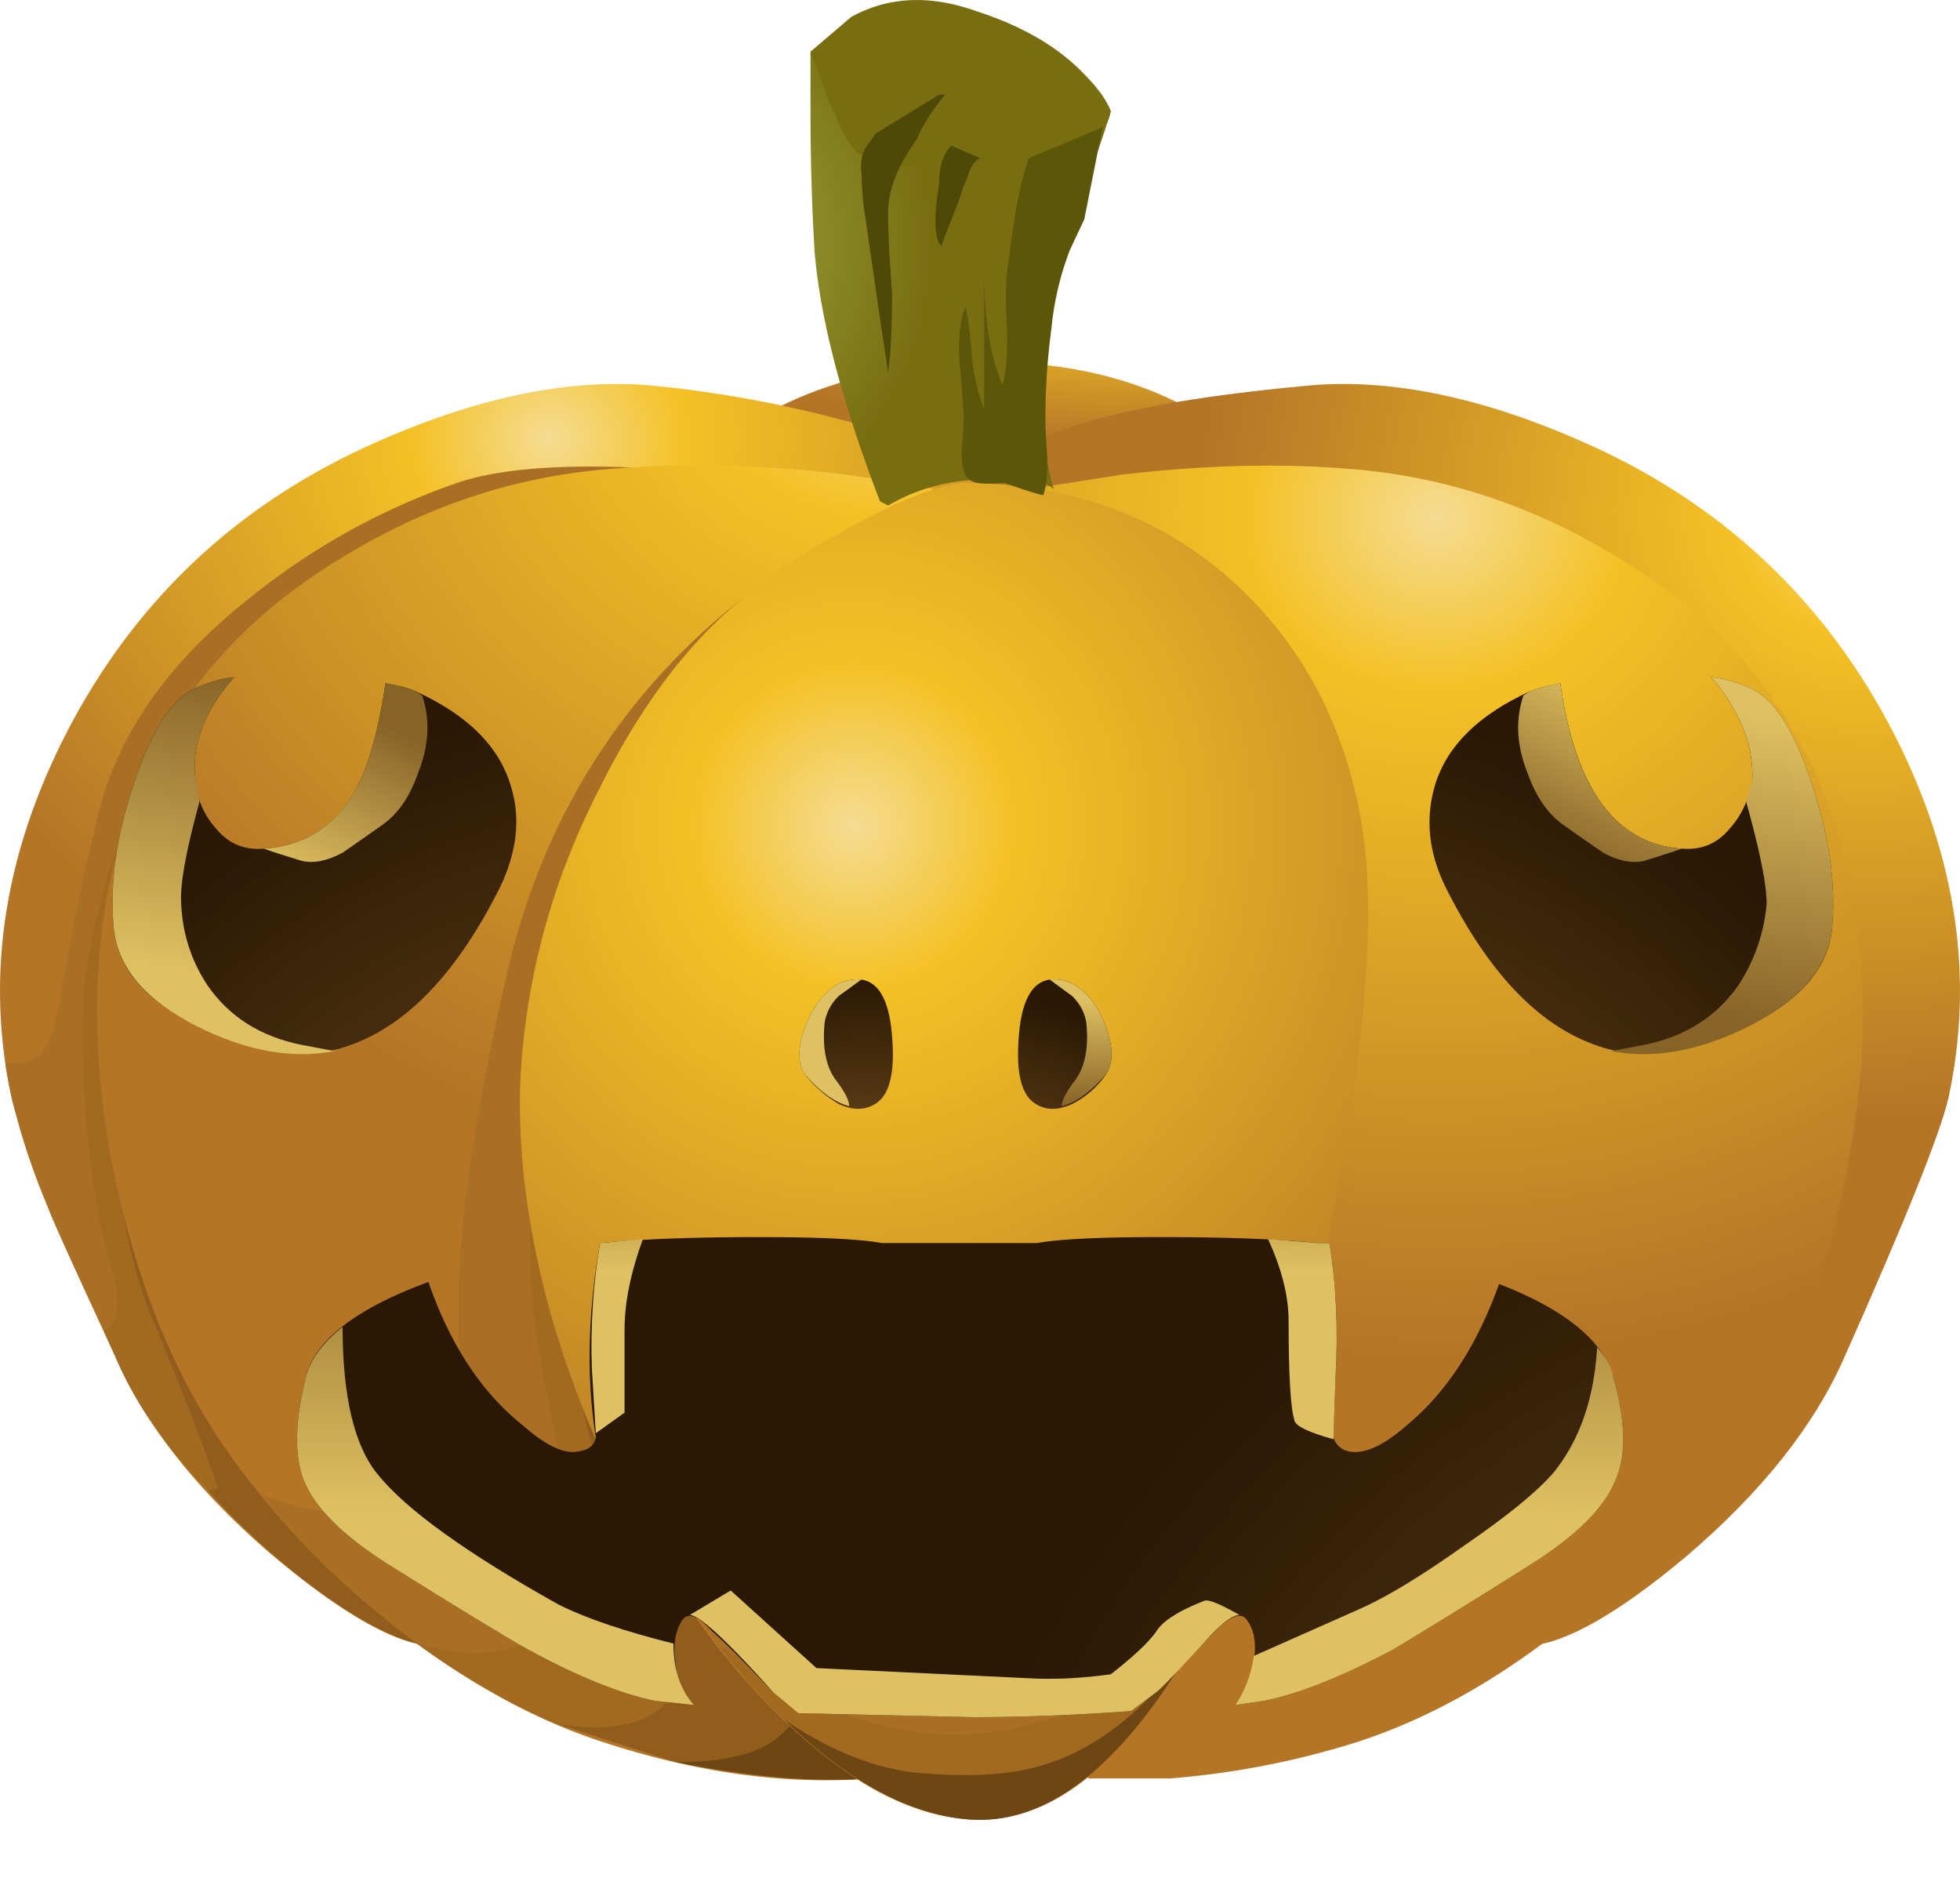
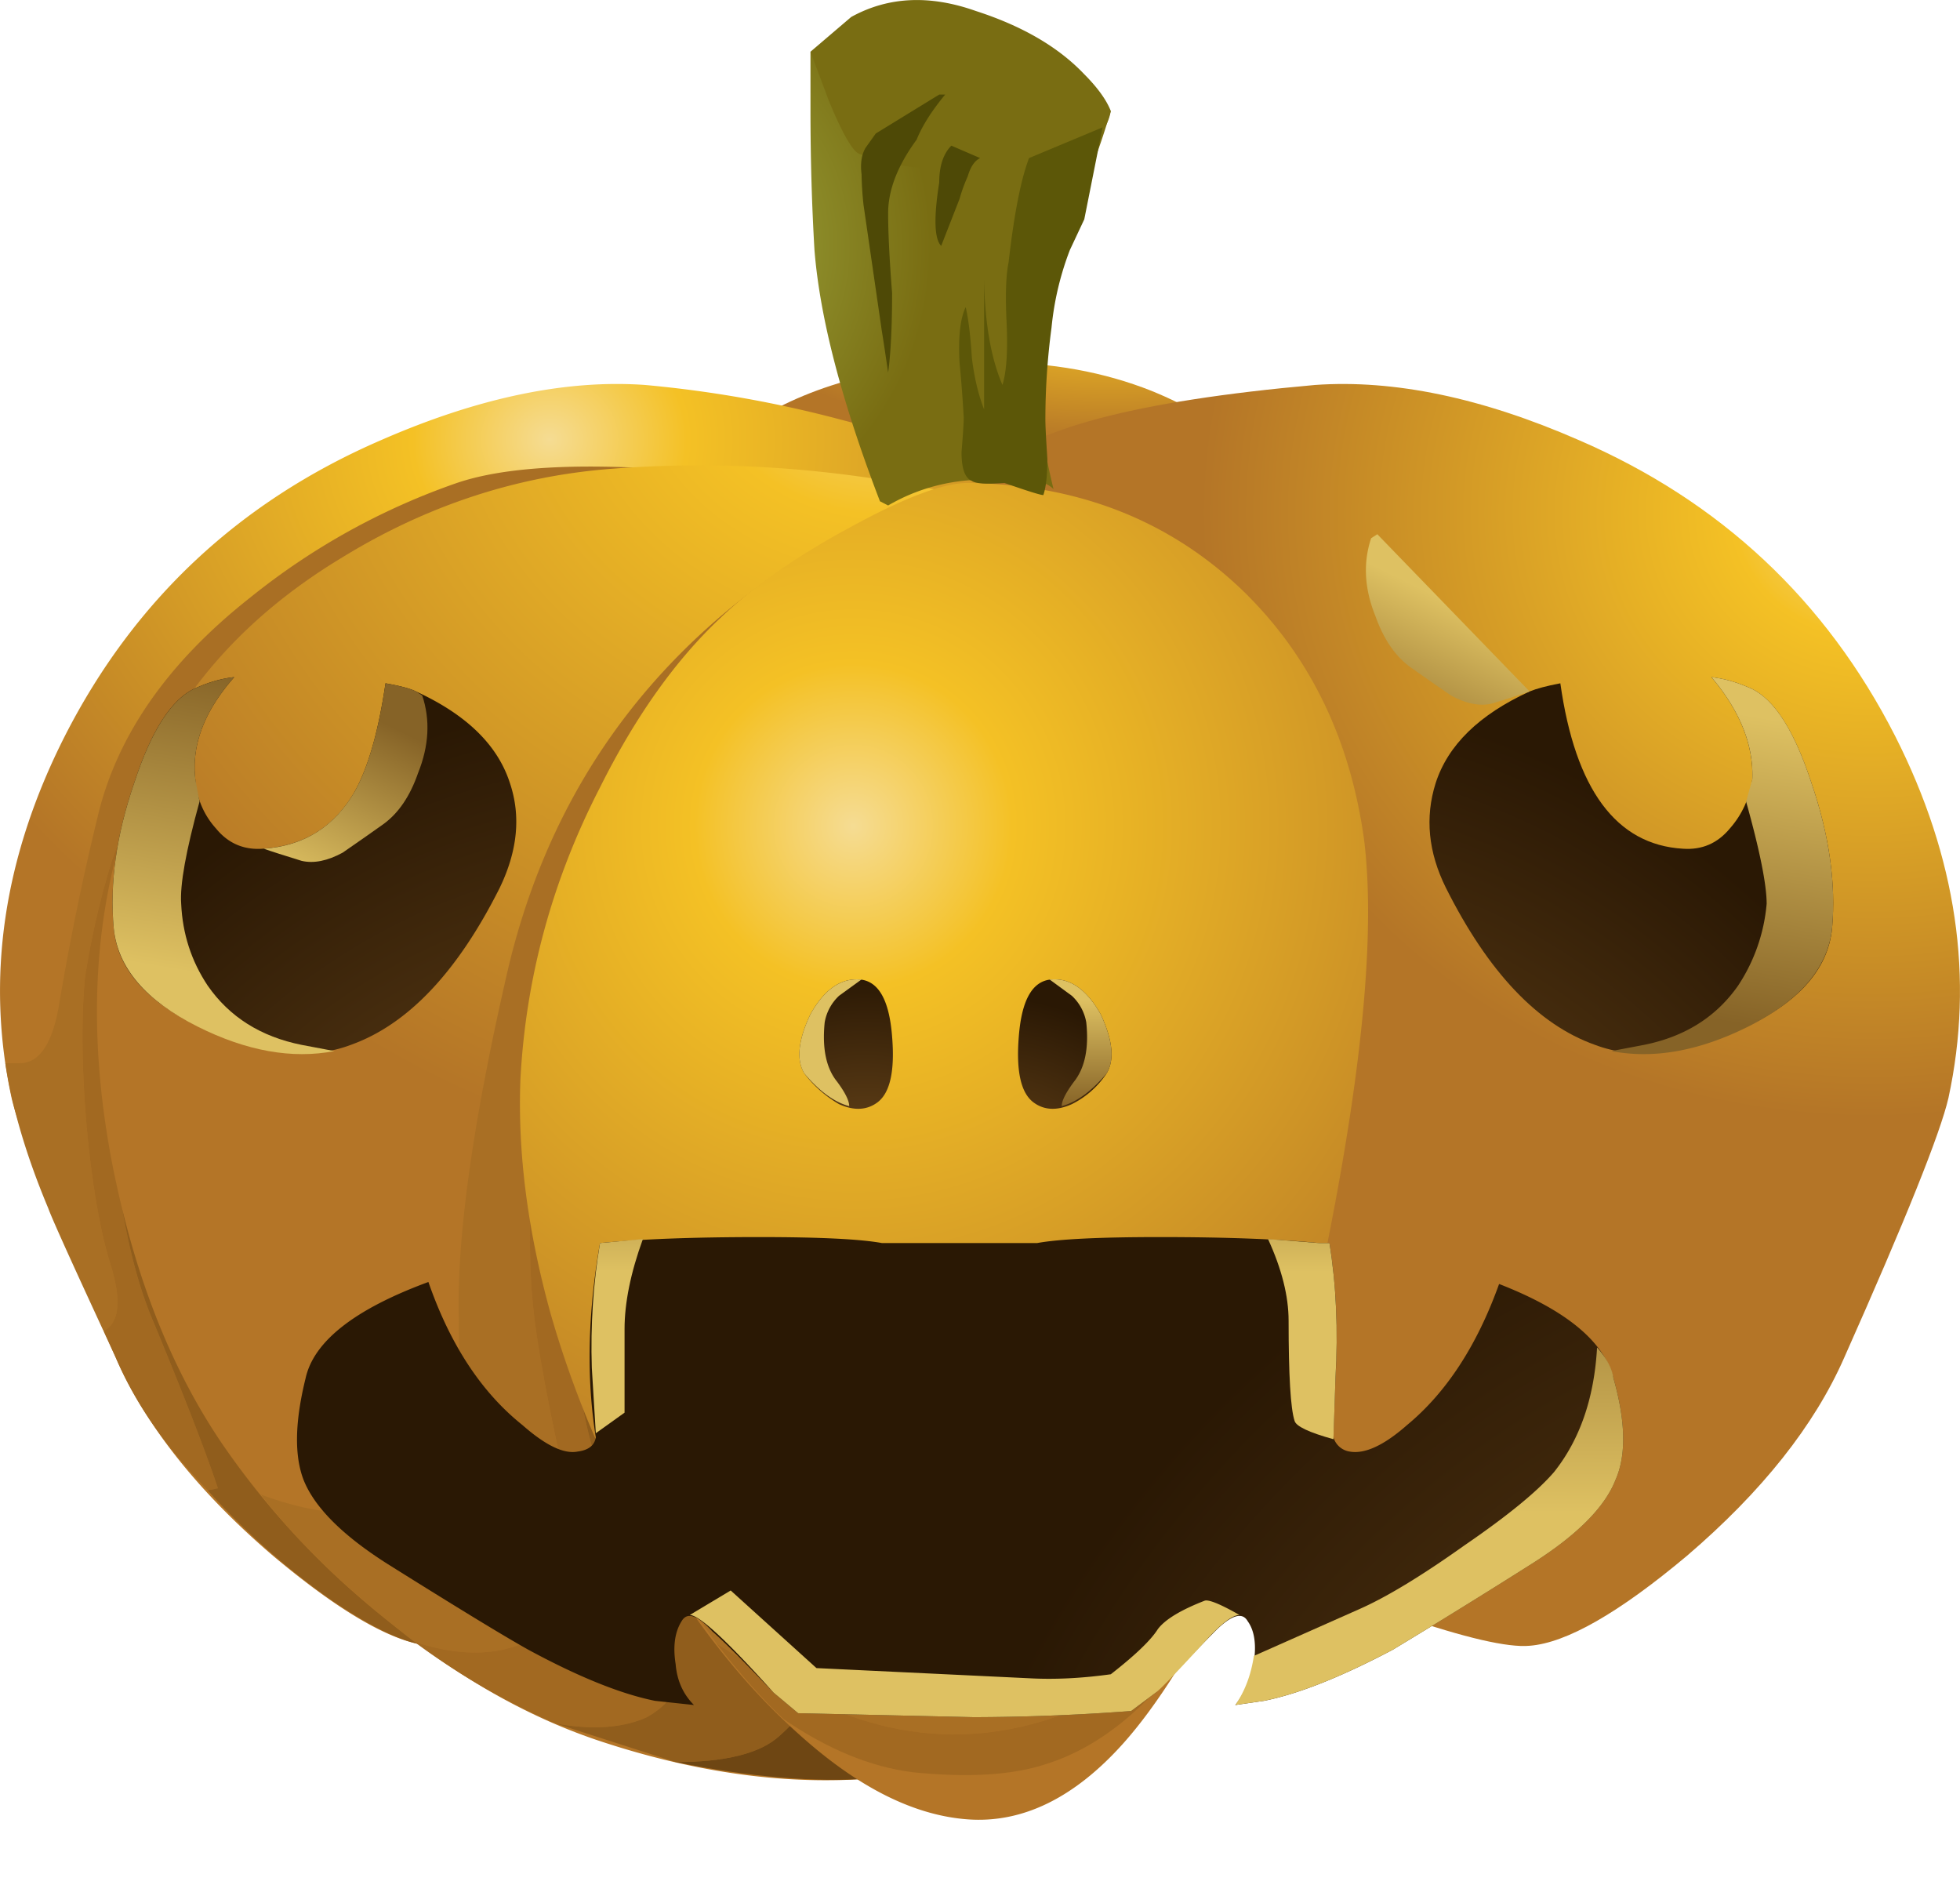
<svg xmlns="http://www.w3.org/2000/svg" viewBox="0 0 47.964 46.558">
  <defs>
    <radialGradient id="l" gradientUnits="userSpaceOnUse" cy="-16218" cx="-91.052" gradientTransform="matrix(.01 -.8 -.886 -.011 -14351 -220.74)" r="20.552">
      <stop offset="0" stop-color="#f5dc93" />
      <stop offset=".204" stop-color="#f4c125" />
      <stop offset="1" stop-color="#b47527" />
    </radialGradient>
    <radialGradient id="r" gradientUnits="userSpaceOnUse" cy="-16234" cx="-76.967" gradientTransform="matrix(.007 -.8 -.707 -.006 -11461 -128.07)" r="3.663">
      <stop offset="0" stop-color="#9fab41" />
      <stop offset="1" stop-color="#796d12" />
    </radialGradient>
    <radialGradient id="G" gradientUnits="userSpaceOnUse" cy="-30.05" cx="29" gradientTransform="matrix(.8 0 0 .8 -3.814 37.233)" r="5.675">
      <stop offset="0" stop-color="#785120" />
      <stop offset="1" stop-color="#2a1804" />
    </radialGradient>
    <radialGradient id="g" gradientUnits="userSpaceOnUse" cy="41.3" cx="29.7" r="23.412">
      <stop offset="0" />
      <stop offset=".635" />
      <stop offset="1" />
    </radialGradient>
    <radialGradient id="h" gradientUnits="userSpaceOnUse" cy="-16403" cx="100" gradientTransform="matrix(-.009 -.8 -1.947 .023 -31914 488.98)" r="4.063">
      <stop offset="0" stop-color="#f5dc93" />
      <stop offset=".204" stop-color="#f4c125" />
      <stop offset="1" stop-color="#b47527" />
    </radialGradient>
    <radialGradient id="i" gradientUnits="userSpaceOnUse" cy="-16742" cx="390.28" gradientTransform="matrix(-.045 -.799 .884 -.041 14854 -347.31)" r="14.822">
      <stop offset="0" stop-color="#f5dc93" />
      <stop offset=".204" stop-color="#f4c125" />
      <stop offset="1" stop-color="#b47527" />
    </radialGradient>
    <radialGradient id="j" gradientUnits="userSpaceOnUse" cy="-12.65" cx="35.2" gradientTransform="matrix(-.01 -.8 .886 -.011 39.691 55.134)" r="20.552">
      <stop offset="0" stop-color="#f5dc93" />
      <stop offset=".204" stop-color="#f4c125" />
      <stop offset="1" stop-color="#b47527" />
    </radialGradient>
    <radialGradient id="k" gradientUnits="userSpaceOnUse" cy="-15839" cx="-365.58" gradientTransform="matrix(.046 -.799 -.885 -.041 -13990 -912.77)" r="14.849">
      <stop offset="0" stop-color="#f5dc93" />
      <stop offset=".204" stop-color="#f4c125" />
      <stop offset="1" stop-color="#b47527" />
    </radialGradient>
    <radialGradient id="b" gradientUnits="userSpaceOnUse" cy="41.3" cx="29.7" r="23.412">
      <stop offset="0" stop-color="#fff" stop-opacity=".8" />
      <stop offset=".635" stop-color="#fff" stop-opacity=".188" />
      <stop offset="1" stop-color="#fff" stop-opacity="0" />
    </radialGradient>
    <radialGradient id="m" gradientUnits="userSpaceOnUse" cy="-16245" cx="-49.829" gradientTransform="matrix(.006 -.8 -.784 -.006 -12719 -116.31)" r="19.463">
      <stop offset="0" stop-color="#f5dc93" />
      <stop offset=".204" stop-color="#f4c125" />
      <stop offset="1" stop-color="#b47527" />
    </radialGradient>
    <radialGradient id="E" gradientUnits="userSpaceOnUse" cy="-31.584" cx="16302" gradientTransform="matrix(0 .8 .8 0 42.144 -13028)" r="5.675">
      <stop offset="0" stop-color="#785120" />
      <stop offset="1" stop-color="#2a1804" />
    </radialGradient>
    <radialGradient id="d" gradientUnits="userSpaceOnUse" cy="-16308" cx="4.839" r="35.075">
      <stop offset="0" stop-color="#fff" stop-opacity="0" />
      <stop offset="1" stop-color="#fff" />
    </radialGradient>
    <radialGradient id="p" gradientUnits="userSpaceOnUse" cy="-16308" cx="4.839" r="35.075">
      <stop offset="0" stop-color="#f4c125" />
      <stop offset="1" stop-color="#603c10" />
    </radialGradient>
    <radialGradient id="q" gradientUnits="userSpaceOnUse" cy="-16237" cx="-71.669" gradientTransform="matrix(.007 -.8 -.708 -.006 -11482 -122.37)" r="6.875">
      <stop offset="0" stop-color="#9fab41" />
      <stop offset="1" stop-color="#796d12" />
    </radialGradient>
    <radialGradient id="s" gradientUnits="userSpaceOnUse" cy="-25.065" cx="17066" gradientTransform="matrix(0 .8 .826 .078 32.736 -13641)" r="17.3">
      <stop offset="0" stop-color="#785120" />
      <stop offset="1" stop-color="#2a1804" />
    </radialGradient>
    <radialGradient id="v" gradientUnits="userSpaceOnUse" cy="-41.615" cx="15529" gradientTransform="matrix(0 .8 -.826 .078 -9.067 -12410)" r="17.3">
      <stop offset="0" stop-color="#785120" />
      <stop offset="1" stop-color="#2a1804" />
    </radialGradient>
    <radialGradient id="y" gradientUnits="userSpaceOnUse" cy="-59.002" cx="16278" gradientTransform="matrix(0 .8 .8 0 86.466 -13028)" r="27.35">
      <stop offset="0" stop-color="#785120" />
      <stop offset="1" stop-color="#2a1804" />
    </radialGradient>
    <linearGradient id="C" y2="-16293" gradientUnits="userSpaceOnUse" x2="38.387" gradientTransform="matrix(0 -.8 .8 -.001 13059 26.698)" y1="-16293" x1="33.562">
      <stop offset="0" stop-color="#866327" />
      <stop offset="1" stop-color="#dec162" />
    </linearGradient>
    <linearGradient id="D" y2="-16309" gradientUnits="userSpaceOnUse" x2="38.404" gradientTransform="matrix(0 -.8 .8 -.001 13059 26.698)" y1="-16309" x1="33.579">
      <stop offset="0" stop-color="#866327" />
      <stop offset="1" stop-color="#dec162" />
    </linearGradient>
    <linearGradient id="t" y2="-17563" gradientUnits="userSpaceOnUse" x2="1491.5" gradientTransform="rotate(-99.59 6544.522 -6514.172) scale(.8)" y1="-17563" x1="1484">
      <stop offset="0" stop-color="#866327" />
      <stop offset="1" stop-color="#dec162" />
    </linearGradient>
    <linearGradient id="u" y2="-19073" gradientUnits="userSpaceOnUse" x2="4437.1" gradientTransform="matrix(-.352 -.718 .718 -.352 15269 -3511.3)" y1="-19073" x1="4432.7">
      <stop offset="0" stop-color="#866327" />
      <stop offset="1" stop-color="#dec162" />
    </linearGradient>
    <linearGradient id="H" y2="-24.438" gradientUnits="userSpaceOnUse" x2="31.21" gradientTransform="matrix(.8 0 0 .8 -3.814 37.233)" y1="-27.062" x1="31.21">
      <stop offset="0" stop-color="#866327" />
      <stop offset="1" stop-color="#dec162" />
    </linearGradient>
    <linearGradient id="w" y2="-17.552" gradientUnits="userSpaceOnUse" x2="48.026" gradientTransform="matrix(.8 0 0 .8 -3.814 37.233)" y1="-24.952" x1="46.776">
      <stop offset="0" stop-color="#866327" />
      <stop offset="1" stop-color="#dec162" />
    </linearGradient>
    <linearGradient id="x" y2="-17.006" gradientUnits="userSpaceOnUse" x2="44.904" gradientTransform="matrix(.8 0 0 .8 -3.814 37.233)" y1="-20.931" x1="42.98">
      <stop offset="0" stop-color="#866327" />
      <stop offset="1" stop-color="#dec162" />
    </linearGradient>
    <linearGradient id="F" y2="-16303" gradientUnits="userSpaceOnUse" x2="30.196" gradientTransform="matrix(0 -.8 .8 -.001 13059 26.698)" y1="-16303" x1="27.571">
      <stop offset="0" stop-color="#866327" />
      <stop offset="1" stop-color="#dec162" />
    </linearGradient>
    <linearGradient id="z" y2="-16290" gradientUnits="userSpaceOnUse" x2="44.285" gradientTransform="matrix(0 -.8 .8 -.001 13060 26.698)" y1="-16290" x1="35.66">
      <stop offset="0" stop-color="#866327" />
      <stop offset="1" stop-color="#dec162" />
    </linearGradient>
    <linearGradient id="A" y2="-16313" gradientUnits="userSpaceOnUse" x2="44.308" gradientTransform="matrix(0 -.8 .8 -.001 13060 26.698)" y1="-16313" x1="35.683">
      <stop offset="0" stop-color="#866327" />
      <stop offset="1" stop-color="#dec162" />
    </linearGradient>
    <linearGradient id="B" y2="-16302" gradientUnits="userSpaceOnUse" x2="44.296" gradientTransform="matrix(0 -.8 .8 -.001 13060 26.698)" y1="-16302" x1="35.671">
      <stop offset="0" stop-color="#866327" />
      <stop offset="1" stop-color="#dec162" />
    </linearGradient>
    <clipPath id="a">
      <path d="M3.805 10.24h51.738v63.171H3.805V10.24z" />
    </clipPath>
    <clipPath id="c">
      <path d="M3.872-16339h36.251v58.335H3.872V-16339z" />
    </clipPath>
    <clipPath id="n">
      <path d="M37.105 22.832c1.2-2.371 1.547-4.734 1.04-7.078-.161-.695-.84-2.387-2.04-5.082-.585-1.277-1.546-2.52-2.878-3.719C32 5.887 30.984 5.258 30.188 5.074c-1.227-.883-2.43-1.519-3.602-1.922a16.476 16.476 0 00-3.68-.718h-1.601c-.746-.614-1.532-.879-2.36-.801-.613.027-1.332.293-2.16.801-1.652-.082-3.32.16-5 .718-1.172.403-2.375 1.039-3.597 1.922-.801.184-1.817.813-3.043 1.879-1.333 1.199-2.293 2.442-2.879 3.719-1.2 2.695-1.879 4.387-2.039 5.082-.508 2.348-.161 4.707 1.039 7.078 1.359 2.668 3.425 4.602 6.199 5.801 1.894.828 3.613 1.187 5.16 1.078a32.633 32.633 0 002.68-.438c1.226.586 2.613.879 4.16.879 1.441 0 2.64-.265 3.601-.8l2.68.359c1.547.109 3.266-.25 5.16-1.078 2.774-1.199 4.84-3.133 6.199-5.801z" />
    </clipPath>
    <clipPath id="e">
      <path d="M31.527.926C28.211.309 24.207 0 19.52 0c-4.715 0-8.719.309-12.012.926-3.313.621-4.969 1.371-4.969 2.254 0 .879 1.656 1.633 4.969 2.25 3.293.621 7.297.929 12.012.929 4.687 0 8.691-.308 12.007-.929 3.313-.617 4.969-1.371 4.969-2.25 0-.883-1.656-1.633-4.969-2.254z" />
    </clipPath>
    <mask id="o">
      <g clip-path="url(#c)">
        <path d="M3.872-16339h36.251v58.335H3.872V-16339z" fill="url(#d)" />
      </g>
    </mask>
    <mask id="f">
      <g clip-path="url(#a)">
        <path d="M3.805 10.24h51.738v63.171H3.805V10.24z" fill="url(#b)" />
      </g>
    </mask>
  </defs>
  <g clip-path="url(#e)" transform="matrix(1.25 0 0 -1.25 0 46.558)">
    <g mask="url(#f)" transform="matrix(.676 0 0 .127 -.574 -2.05)">
      <path d="M31.527.926C28.211.309 24.207 0 19.52 0c-4.715 0-8.719.309-12.012.926-3.313.621-4.969 1.371-4.969 2.254 0 .879 1.656 1.633 4.969 2.25 3.293.621 7.297.929 12.012.929 4.687 0 8.691-.308 12.007-.929 3.313-.617 4.969-1.371 4.969-2.25 0-.883-1.656-1.633-4.969-2.254z" fill-rule="evenodd" fill="url(#g)" />
    </g>
  </g>
  <path d="M23.945 27.512l-6.398-.399-2.563.719-.238 1.16c1.227.774 2.801 1.16 4.719 1.16 1.121 0 2.148-.187 3.082-.558.851-.348 1.348-.696 1.48-1.039.133-.457.106-.801-.082-1.043z" fill-rule="evenodd" fill="url(#h)" transform="matrix(1.25 0 0 -1.25 0 46.558)" />
  <path d="M38.145 15.754c-.161-.695-.84-2.387-2.04-5.082-.585-1.332-1.613-2.625-3.078-3.879-1.336-1.121-2.363-1.707-3.082-1.762-.851-.078-3.347.774-7.48 2.563l-3.039 20.437c.668.801 2.773 1.364 6.32 1.68 1.547.109 3.266-.25 5.16-1.078 2.774-1.199 4.84-3.133 6.199-5.801 1.2-2.371 1.547-4.734 1.04-7.078z" fill-rule="evenodd" fill="url(#i)" transform="matrix(1.25 0 0 -1.25 0 46.558)" />
-   <path d="M36.188 14.512c-.403-2.184-1.122-4.028-2.161-5.52a15.645 15.645 0 00-3.363-3.558c-1.332-1.067-2.691-1.828-4.078-2.282a16.476 16.476 0 00-3.68-.718h-1.601l-1.399 25.199 2.039.32c1.602.188 3.067.227 4.399.121 1.894-.136 3.683-.722 5.363-1.761 2.023-1.227 3.398-2.868 4.117-4.918.723-2.055.84-4.348.364-6.883z" fill-rule="evenodd" fill="url(#j)" transform="matrix(1.25 0 0 -1.25 0 46.558)" />
  <path d="M.227 15.754c-.508 2.344-.161 4.707 1.039 7.078 1.359 2.668 3.425 4.602 6.199 5.801 1.894.828 3.613 1.187 5.16 1.078a22.965 22.965 0 003.84-.68c1.652-.425 2.601-.89 2.84-1.398L15.867 7.594c-4.109-1.789-6.59-2.641-7.441-2.563-.719.055-1.746.641-3.082 1.762-1.465 1.254-2.492 2.547-3.078 3.879-1.2 2.695-1.879 4.387-2.039 5.082z" fill-rule="evenodd" fill="url(#k)" transform="matrix(1.25 0 0 -1.25 0 46.558)" />
  <path d="M1.431 24.668c.268-1.601.585-3.149.951-4.652.464-1.998 1.714-3.8 3.75-5.402a16.833 16.833 0 015.05-2.797c1.664-.566 4.682-.533 9.053.102l2.949 5.596-3.35 19.55-3.154 1.3-1.797-1.846V21.617l-11.7-1.803-.448 1.25a20.35 20.35 0 00-.655 2.853c-.098 1.035-.083 2.3.054 3.798.131 1.333.317 2.383.547 3.15.303.937.249 1.503-.147 1.704-.835-1.802-1.284-2.804-1.353-3.004-.531-1.265-.884-2.45-1.05-3.55h.353c.463 0 .781-.448.947-1.347z" fill-rule="evenodd" fill="#a96f24" />
  <path d="M2.134 27.715c-.136-1.498-.151-2.763-.054-3.798a20.35 20.35 0 01.655-2.853l.449-1.25 11.699 1.803v14.902l-9.8-10-2.5-.752.2 2.348c.2 1.802.532 3.233 1 4.302.733 1.768 1.25 3.101 1.55 4l-.25.048c-1.036-1.065-1.787-2.148-2.25-3.247l-.3-.649c.397-.201.45-.767.148-1.705-.23-.766-.416-1.816-.547-3.149z" fill-rule="evenodd" fill="#a26921" />
  <path d="M2.784 28.116l-.201-2.35 2.5.753L16.68 38.364c-3.268 1.368-5.313 2.003-6.147 1.905-.567-.035-1.368-.401-2.403-1.103a17.801 17.801 0 01-3.048-2.7l.25-.05c-.298-.898-.816-2.23-1.548-4-.469-1.068-.8-2.5-1-4.3z" fill-rule="evenodd" fill="#905d1c" />
  <path d="M2.188 14.512c-.481 2.535-.364 4.828.359 6.883.719 2.05 2.094 3.691 4.117 4.918 1.68 1.039 3.469 1.625 5.363 1.761 2.133.16 4.278.012 6.438-.441L17.066 2.434c-1.656-.133-3.414.105-5.281.718-1.387.454-2.746 1.215-4.078 2.282a15.733 15.733 0 00-3.363 3.558c-1.012 1.492-1.731 3.336-2.156 5.52z" fill-rule="evenodd" fill="url(#l)" transform="matrix(1.25 0 0 -1.25 0 46.558)" />
  <path d="M22.93 12.017h.151l-1.098 20.097-8.902-5.746c-.132 2.631-.151 4.447-.048 5.449.067.801.282 2.051.648 3.75.367 1.601.553 2.568.553 2.9.029.635-.318 1.147-1.05 1.548-.835.503-1.851.552-3.053.152-1.601-1.232-2.851-2.433-3.75-3.599 1.334.497 2.451.581 3.35.249.835-.298 1.368-.918 1.601-1.85a30.596 30.596 0 01-.102-2.653c-.063-1.996.338-4.862 1.201-8.597.899-3.8 2.867-6.867 5.899-9.2 1.534-1.167 3.071-2.002 4.6-2.5z" fill-rule="evenodd" fill="#a96f24" />
  <path d="M21.982 32.114l-.2 2.955-7.402-4.6-.548.948.25 2.001c.234 1.534.567 2.749 1 3.647.968 1.968 1.452 3.317 1.452 4.053 0 .333-.235.63-.704.899-.595.268-1.348.317-2.246.151a17.509 17.509 0 01-3.453-2.001c1.201.4 2.218.351 3.053-.152.732-.4 1.078-.913 1.05-1.548 0-.331-.187-1.299-.553-2.9-.366-1.699-.581-2.949-.649-3.75-.102-1.001-.083-2.818.05-5.449l8.9 5.746z" fill-rule="evenodd" fill="#a26921" />
  <path d="M14.082 33.418l-.25-2.001.548-.948 7.402 4.6-.297 6.098a7.427 7.427 0 00-1.451-.352l-.6-.048.346.4c.102.366-.131.801-.698 1.3-.468.433-1.318.648-2.548.648l-2.95-.947c.898.166 1.651.117 2.246-.151.469-.269.704-.567.704-.899 0-.733-.484-2.085-1.452-4.053-.433-.898-.766-2.113-1-3.647z" fill-rule="evenodd" fill="#905d1c" />
  <path d="M19.082 42.467c.567-.499.8-.934.698-1.3l-.346-.4.6.048c.499.07.981.187 1.451.352l-.152 2.348c-1.402.103-3.003-.033-4.8-.4 1.23 0 2.08-.214 2.55-.648z" fill-rule="evenodd" fill="#6e4613" />
  <path d="M18.945 27.793c2.16-.027 3.961-.734 5.399-2.121 1.308-1.277 2.094-2.906 2.363-4.879.211-1.734-.016-4.293-.68-7.68-.617-3.148-1.254-5.359-1.922-6.64-.746-1.492-1.453-2.614-2.121-3.36-.957-1.066-1.972-1.558-3.039-1.48-1.066.078-2.172.64-3.32 1.68-.984.878-1.895 2-2.719 3.359a20.002 20.002 0 00-2.121 4.84c-.453 1.629-.652 3.16-.597 4.601.105 2 .624 3.907 1.558 5.719.692 1.387 1.481 2.496 2.359 3.32.641.614 1.481 1.2 2.52 1.762 1.066.586 1.84.879 2.32.879z" fill-rule="evenodd" fill="url(#m)" transform="matrix(1.25 0 0 -1.25 0 46.558)" />
  <path d="M16.133 38.218c-.234-.4-.67-1.216-1.3-2.451 1.1 1.367 3.013 2.32 5.748 2.851 2.368.43 4.268.464 5.703.099 2.197-.63 4.146-2.866 5.85-6.7l-.753 3.052c-1.035 2.065-1.581 3.164-1.65 3.295-.966 1.67-1.885 2.72-2.749 3.155-2.632 1.333-5.268 1.215-7.9-.352l-1.548-.951-1.402-1.998z" fill-rule="evenodd" fill="#a96f24" />
  <path d="M22.334 43.364c-1.035-.131-2.085-.566-3.154-1.298-.499-.464-1.05-1.084-1.646-1.85l1.549.95c2.63 1.568 5.267 1.686 7.9.353.863-.435 1.782-1.485 2.748-3.155.069-.131.615-1.23 1.65-3.295-.531 1.699-.951 2.831-1.25 3.398l-.951 1.802c-1.099 1.533-2.3 2.5-3.599 2.9-.801.264-1.88.333-3.247.195z" fill-rule="evenodd" fill="#a26921" />
-   <path d="M19.18 42.066c1.069.732 2.119 1.167 3.154 1.298 1.367.138 2.446.069 3.247-.195 1.299-.4 2.5-1.367 3.599-2.9-1.763 2.998-3.599 4.414-5.499 4.248-1.465-.132-2.969-.953-4.501-2.452z" fill-rule="evenodd" fill="#6e4613" />
  <g clip-path="url(#n)" transform="matrix(1.25 0 0 -1.25 0 46.558)">
    <g mask="url(#o)" transform="matrix(0 -.8 -.669 0 -10885 33.53)">
      <path d="M37.105 22.832c1.2-2.371 1.547-4.734 1.04-7.078-.161-.695-.84-2.387-2.04-5.082-.585-1.277-1.546-2.52-2.878-3.719C32 5.887 30.984 5.258 30.188 5.074c-1.227-.883-2.43-1.519-3.602-1.922a16.476 16.476 0 00-3.68-.718h-1.601c-.746-.614-1.532-.879-2.36-.801-.613.027-1.332.293-2.16.801-1.652-.082-3.32.16-5 .718-1.172.403-2.375 1.039-3.597 1.922-.801.184-1.817.813-3.043 1.879-1.333 1.199-2.293 2.442-2.879 3.719-1.2 2.695-1.879 4.387-2.039 5.082-.508 2.348-.161 4.707 1.039 7.078 1.359 2.668 3.425 4.602 6.199 5.801 1.894.828 3.613 1.187 5.16 1.078a32.633 32.633 0 002.68-.438c1.226.586 2.613.879 4.16.879 1.441 0 2.64-.265 3.601-.8l2.68.359c1.547.109 3.266-.25 5.16-1.078 2.774-1.199 4.84-3.133 6.199-5.801z" fill-rule="evenodd" fill="url(#p)" />
    </g>
  </g>
  <path d="M21.746 35.074c-.215-.722-.402-1.215-.558-1.48-.215-.403-.415-.988-.602-1.762-.188-.773-.281-1.398-.281-1.879 0-.64.105-1.398.32-2.281-.16.16-.453.215-.879.16h-.082a3.696 3.696 0 01-2.277-.48l-.16.082c-.747 1.945-1.176 3.586-1.282 4.918-.05.855-.078 1.761-.078 2.722v1.16l.52-.363.16-.199c.453-.453 1.027-.746 1.719-.879.718-.32 1.398-.371 2.039-.16.48.027.949.172 1.402.441h.039z" fill-rule="evenodd" fill="url(#q)" transform="matrix(1.25 0 0 -1.25 0 46.558)" />
  <path d="M19.984 34.152c-.398.028-.906-.027-1.519-.16-.426-.078-.973 0-1.641.242-.133.051-.332.399-.597 1.039l-.36.961.797.68c.723.399 1.535.438 2.441.117.907-.293 1.614-.703 2.122-1.238.265-.266.437-.508.519-.719a.904.904 0 00-.281-.519c-.32-.348-.813-.481-1.481-.403z" fill-rule="evenodd" fill="url(#r)" transform="matrix(1.25 0 0 -1.25 0 46.558)" />
  <path d="M23.13 2.314c-.332.401-.566.773-.699 1.104-.463.63-.697 1.231-.697 1.797 0 .434.028 1.084.097 1.953 0 .83-.033 1.48-.097 1.949-.069-.469-.118-.802-.152-1.002l-.45-3.1a7.955 7.955 0 01-.048-.747c-.034-.269 0-.484.097-.65l.25-.351 1.553-.953h.146zM23.985 3.868c-.138.068-.235.214-.304.449a3.884 3.884 0 00-.2.551l-.449 1.148c-.166-.165-.186-.684-.048-1.548 0-.4.097-.702.297-.904l.704.304z" fill-rule="evenodd" fill="#4e4906" />
  <path d="M25.181 3.868l1.801-.752-.448 2.25-.353.752a7.247 7.247 0 00-.449 1.9 16.929 16.929 0 00-.15 2.251c0 .166.018.483.048.948 0 .4-.03.702-.098.897-.068 0-.38-.097-.952-.297-.43.033-.699.02-.796-.049-.17-.069-.254-.303-.254-.704.035-.429.054-.712.054-.849a33.58 33.58 0 00-.103-1.347c-.034-.635.02-1.085.151-1.353.07.303.118.718.152 1.25.063.503.166.918.298 1.25V6.842c.02 1.058.165 1.918.45 2.577.102-.337.13-.835.102-1.504-.034-.663-.02-1.167.048-1.498.133-1.168.298-2.018.5-2.549z" fill-rule="evenodd" fill="#5c5708" />
  <path d="M8.145 23.711c.988-.453 1.601-1.051 1.839-1.797.215-.641.149-1.32-.199-2.043-.828-1.652-1.801-2.68-2.918-3.078-.773-.293-1.707-.199-2.801.281-1.148.504-1.761 1.172-1.839 2-.082.879.05 1.824.398 2.84.348 1.067.762 1.692 1.242 1.879.238.105.477.172.719.199-.586-.664-.84-1.332-.762-2a1.57 1.57 0 01.403-.961c.238-.293.546-.425.918-.398.8.055 1.402.426 1.8 1.121.266.48.465 1.184.602 2.117.293-.051.492-.105.598-.16z" fill-rule="evenodd" fill="url(#s)" transform="matrix(1.25 0 0 -1.25 0 46.558)" />
  <path d="M3.547 19.555c.027-.59.199-1.121.519-1.602.426-.613 1.039-1 1.84-1.16l.641-.121c-.828-.16-1.723 0-2.68.48-1.015.508-1.562 1.149-1.64 1.922-.082.879.05 1.824.398 2.84.348 1.067.762 1.692 1.242 1.879.238.105.477.172.719.199-.586-.664-.84-1.332-.762-2l.082-.437c-.265-.961-.386-1.629-.359-2z" fill-rule="evenodd" fill="url(#t)" transform="matrix(1.25 0 0 -1.25 0 46.558)" />
  <path d="M7.504 21.113c-.184-.132-.453-.32-.797-.558-.297-.16-.562-.215-.801-.16-.34.105-.586.183-.742.238.793.058 1.383.433 1.781 1.121.266.48.465 1.184.602 2.117.293-.051.492-.105.598-.16l.121-.078c.16-.481.132-.988-.082-1.52-.157-.453-.383-.785-.68-1z" fill-rule="evenodd" fill="url(#u)" transform="matrix(1.25 0 0 -1.25 0 46.558)" />
  <path d="M28.105 21.914c.239.746.852 1.344 1.84 1.797.133.055.332.109.602.16.293-2.078 1.094-3.16 2.398-3.238.375-.027.68.105.922.398.238.27.383.59.438.961.027.668-.239 1.336-.801 2 .242-.027.48-.094.723-.199.48-.187.89-.812 1.238-1.879.347-1.016.48-1.961.402-2.84-.082-.828-.695-1.496-1.84-2-1.093-.48-2.027-.574-2.8-.281-1.122.398-2.094 1.426-2.922 3.078-.344.695-.41 1.375-.2 2.043z" fill-rule="evenodd" fill="url(#v)" transform="matrix(1.25 0 0 -1.25 0 46.558)" />
  <path d="M34.586 19.555c0 .371-.133 1.039-.402 2l.121.437c.027.668-.239 1.336-.801 2 .242-.027.48-.094.723-.199.48-.187.89-.812 1.238-1.879.347-1.016.48-1.961.402-2.84-.082-.773-.629-1.414-1.64-1.922-.961-.48-1.856-.64-2.68-.48l.637.121c.8.16 1.414.547 1.843 1.16a3.44 3.44 0 01.559 1.602z" fill-rule="evenodd" fill="url(#w)" transform="matrix(1.25 0 0 -1.25 0 46.558)" />
-   <path d="M29.945 23.711c.133.055.332.109.602.16.289-2.066 1.082-3.144 2.379-3.238a23.626 23.626 0 00-.742-.238c-.239-.055-.504 0-.797.16-.348.238-.614.426-.801.558-.293.215-.52.547-.68 1-.215.532-.242 1.039-.082 1.52l.121.078z" fill-rule="evenodd" fill="url(#x)" transform="matrix(1.25 0 0 -1.25 0 46.558)" />
+   <path d="M29.945 23.711a23.626 23.626 0 00-.742-.238c-.239-.055-.504 0-.797.16-.348.238-.614.426-.801.558-.293.215-.52.547-.68 1-.215.532-.242 1.039-.082 1.52l.121.078z" fill-rule="evenodd" fill="url(#x)" transform="matrix(1.25 0 0 -1.25 0 46.558)" />
  <path d="M17.266 12.914h3.039c.429.078 1.226.117 2.402.117 1.277 0 2.32-.039 3.121-.117h.199c.133-.828.172-1.707.118-2.641l-.04-1.16a.39.39 0 01.321-.281c.293-.051.668.121 1.121.52.773.64 1.371 1.562 1.801 2.761 1.304-.507 2.05-1.121 2.238-1.84.242-.851.254-1.519.039-2-.211-.535-.758-1.082-1.641-1.64a144.021 144.021 0 00-2.718-1.68c-1.012-.535-1.852-.867-2.52-1l-.562-.082c.187.242.308.524.363.84.051.348.012.617-.121.801-.106.187-.321.121-.641-.199a93.957 93.957 0 01-1.16-1.2l-.48-.359a42.289 42.289 0 00-3.079-.121l-3.441.078-.48.402c-.586.614-.985 1.012-1.2 1.2-.293.32-.492.386-.601.199-.133-.211-.172-.492-.117-.84.027-.32.144-.586.359-.801l-.762.082c-.664.133-1.492.465-2.48 1-.477.266-1.399.828-2.758 1.68-.879.558-1.426 1.105-1.641 1.64-.187.481-.172 1.149.039 2 .161.719.961 1.348 2.403 1.879.425-1.226 1.039-2.16 1.84-2.8.453-.399.812-.571 1.078-.52.215.027.336.121.359.281-.184 1.145-.16 2.414.082 3.801.801.078 1.84.117 3.121.117 1.172 0 1.973-.039 2.399-.117z" fill-rule="evenodd" fill="url(#y)" transform="matrix(1.25 0 0 -1.25 0 46.558)" />
  <path d="M31.266 10.871c.187-.211.293-.41.32-.598.242-.851.254-1.519.039-2-.211-.535-.758-1.082-1.641-1.64a144.021 144.021 0 00-2.718-1.68c-1.012-.535-1.852-.867-2.52-1l-.562-.082c.187.27.308.59.363.961l2.078.922c.535.238 1.215.652 2.039 1.238.856.586 1.441 1.067 1.762 1.442.508.64.785 1.453.84 2.437z" fill-rule="evenodd" fill="url(#z)" transform="matrix(1.25 0 0 -1.25 0 46.558)" />
-   <path d="M5.945 8.273c-.187.481-.172 1.149.039 2 .082.348.321.68.723 1 0-1.359.227-2.32.68-2.878.558-.696 1.746-1.551 3.558-2.563.535-.266 1.282-.519 2.239-.758 0-.508.136-.906.402-1.203l-.762.082c-.664.133-1.492.465-2.48 1-.477.266-1.399.828-2.758 1.68-.879.558-1.426 1.105-1.641 1.64z" fill-rule="evenodd" fill="url(#A)" transform="matrix(1.25 0 0 -1.25 0 46.558)" />
  <path d="M14.305 6.113l1.679-1.519 4.161-.199c.507-.028 1.039 0 1.601.078.481.375.785.668.918.879.137.187.441.375.922.562.078.024.305-.066.68-.281-.133 0-.348-.16-.641-.481-.586-.64-.918-.984-1-1.039l-.48-.359a42.289 42.289 0 00-3.079-.121l-3.441.078-.48.402c-.907 1.012-1.454 1.52-1.641 1.52l.801.48z" fill-rule="evenodd" fill="url(#B)" transform="matrix(1.25 0 0 -1.25 0 46.558)" />
  <path d="M26.145 10.273l-.04-1.199c-.48.133-.734.254-.761.36-.078.238-.117.894-.117 1.961 0 .476-.133 1.011-.403 1.597l1-.078h.203c.133-.828.172-1.707.118-2.641z" fill-rule="evenodd" fill="url(#C)" transform="matrix(1.25 0 0 -1.25 0 46.558)" />
  <path d="M12.227 9.594l-.563-.403c-.027.43-.051.856-.078 1.282-.027.828.027 1.64.16 2.441l.84.078c-.242-.664-.359-1.254-.359-1.758v-1.64z" fill-rule="evenodd" fill="url(#D)" transform="matrix(1.25 0 0 -1.25 0 46.558)" />
  <path d="M16.824 18.074c.375-.027.586-.402.641-1.121.055-.668-.039-1.094-.281-1.281-.211-.16-.465-.172-.758-.039a2.307 2.307 0 00-.68.601c-.16.266-.121.653.121 1.161.266.476.586.703.957.679z" fill-rule="evenodd" fill="url(#E)" transform="matrix(1.25 0 0 -1.25 0 46.558)" />
  <path d="M16.426 17.754a.928.928 0 01-.281-.52c-.051-.507.027-.894.242-1.16.16-.215.238-.375.238-.48-.293.078-.586.293-.879.64-.16.266-.121.653.121 1.161.266.476.586.703.957.679h.043l-.441-.32z" fill-rule="evenodd" fill="url(#F)" transform="matrix(1.25 0 0 -1.25 0 46.558)" />
  <path d="M20.586 18.074c.371.028.691-.203.961-.679.238-.508.277-.895.117-1.161a1.757 1.757 0 00-.68-.601c-.293-.133-.546-.121-.757.039-.243.187-.336.613-.282 1.281.055.719.266 1.094.641 1.121z" fill-rule="evenodd" fill="url(#G)" transform="matrix(1.25 0 0 -1.25 0 46.558)" />
  <path d="M20.984 17.754l-.437.32h.039c.371.028.691-.203.961-.679.238-.508.277-.895.117-1.161-.293-.347-.586-.562-.879-.64 0 .105.082.265.242.48.211.266.293.653.239 1.16a.93.93 0 01-.282.52z" fill-rule="evenodd" fill="url(#H)" transform="matrix(1.25 0 0 -1.25 0 46.558)" />
</svg>